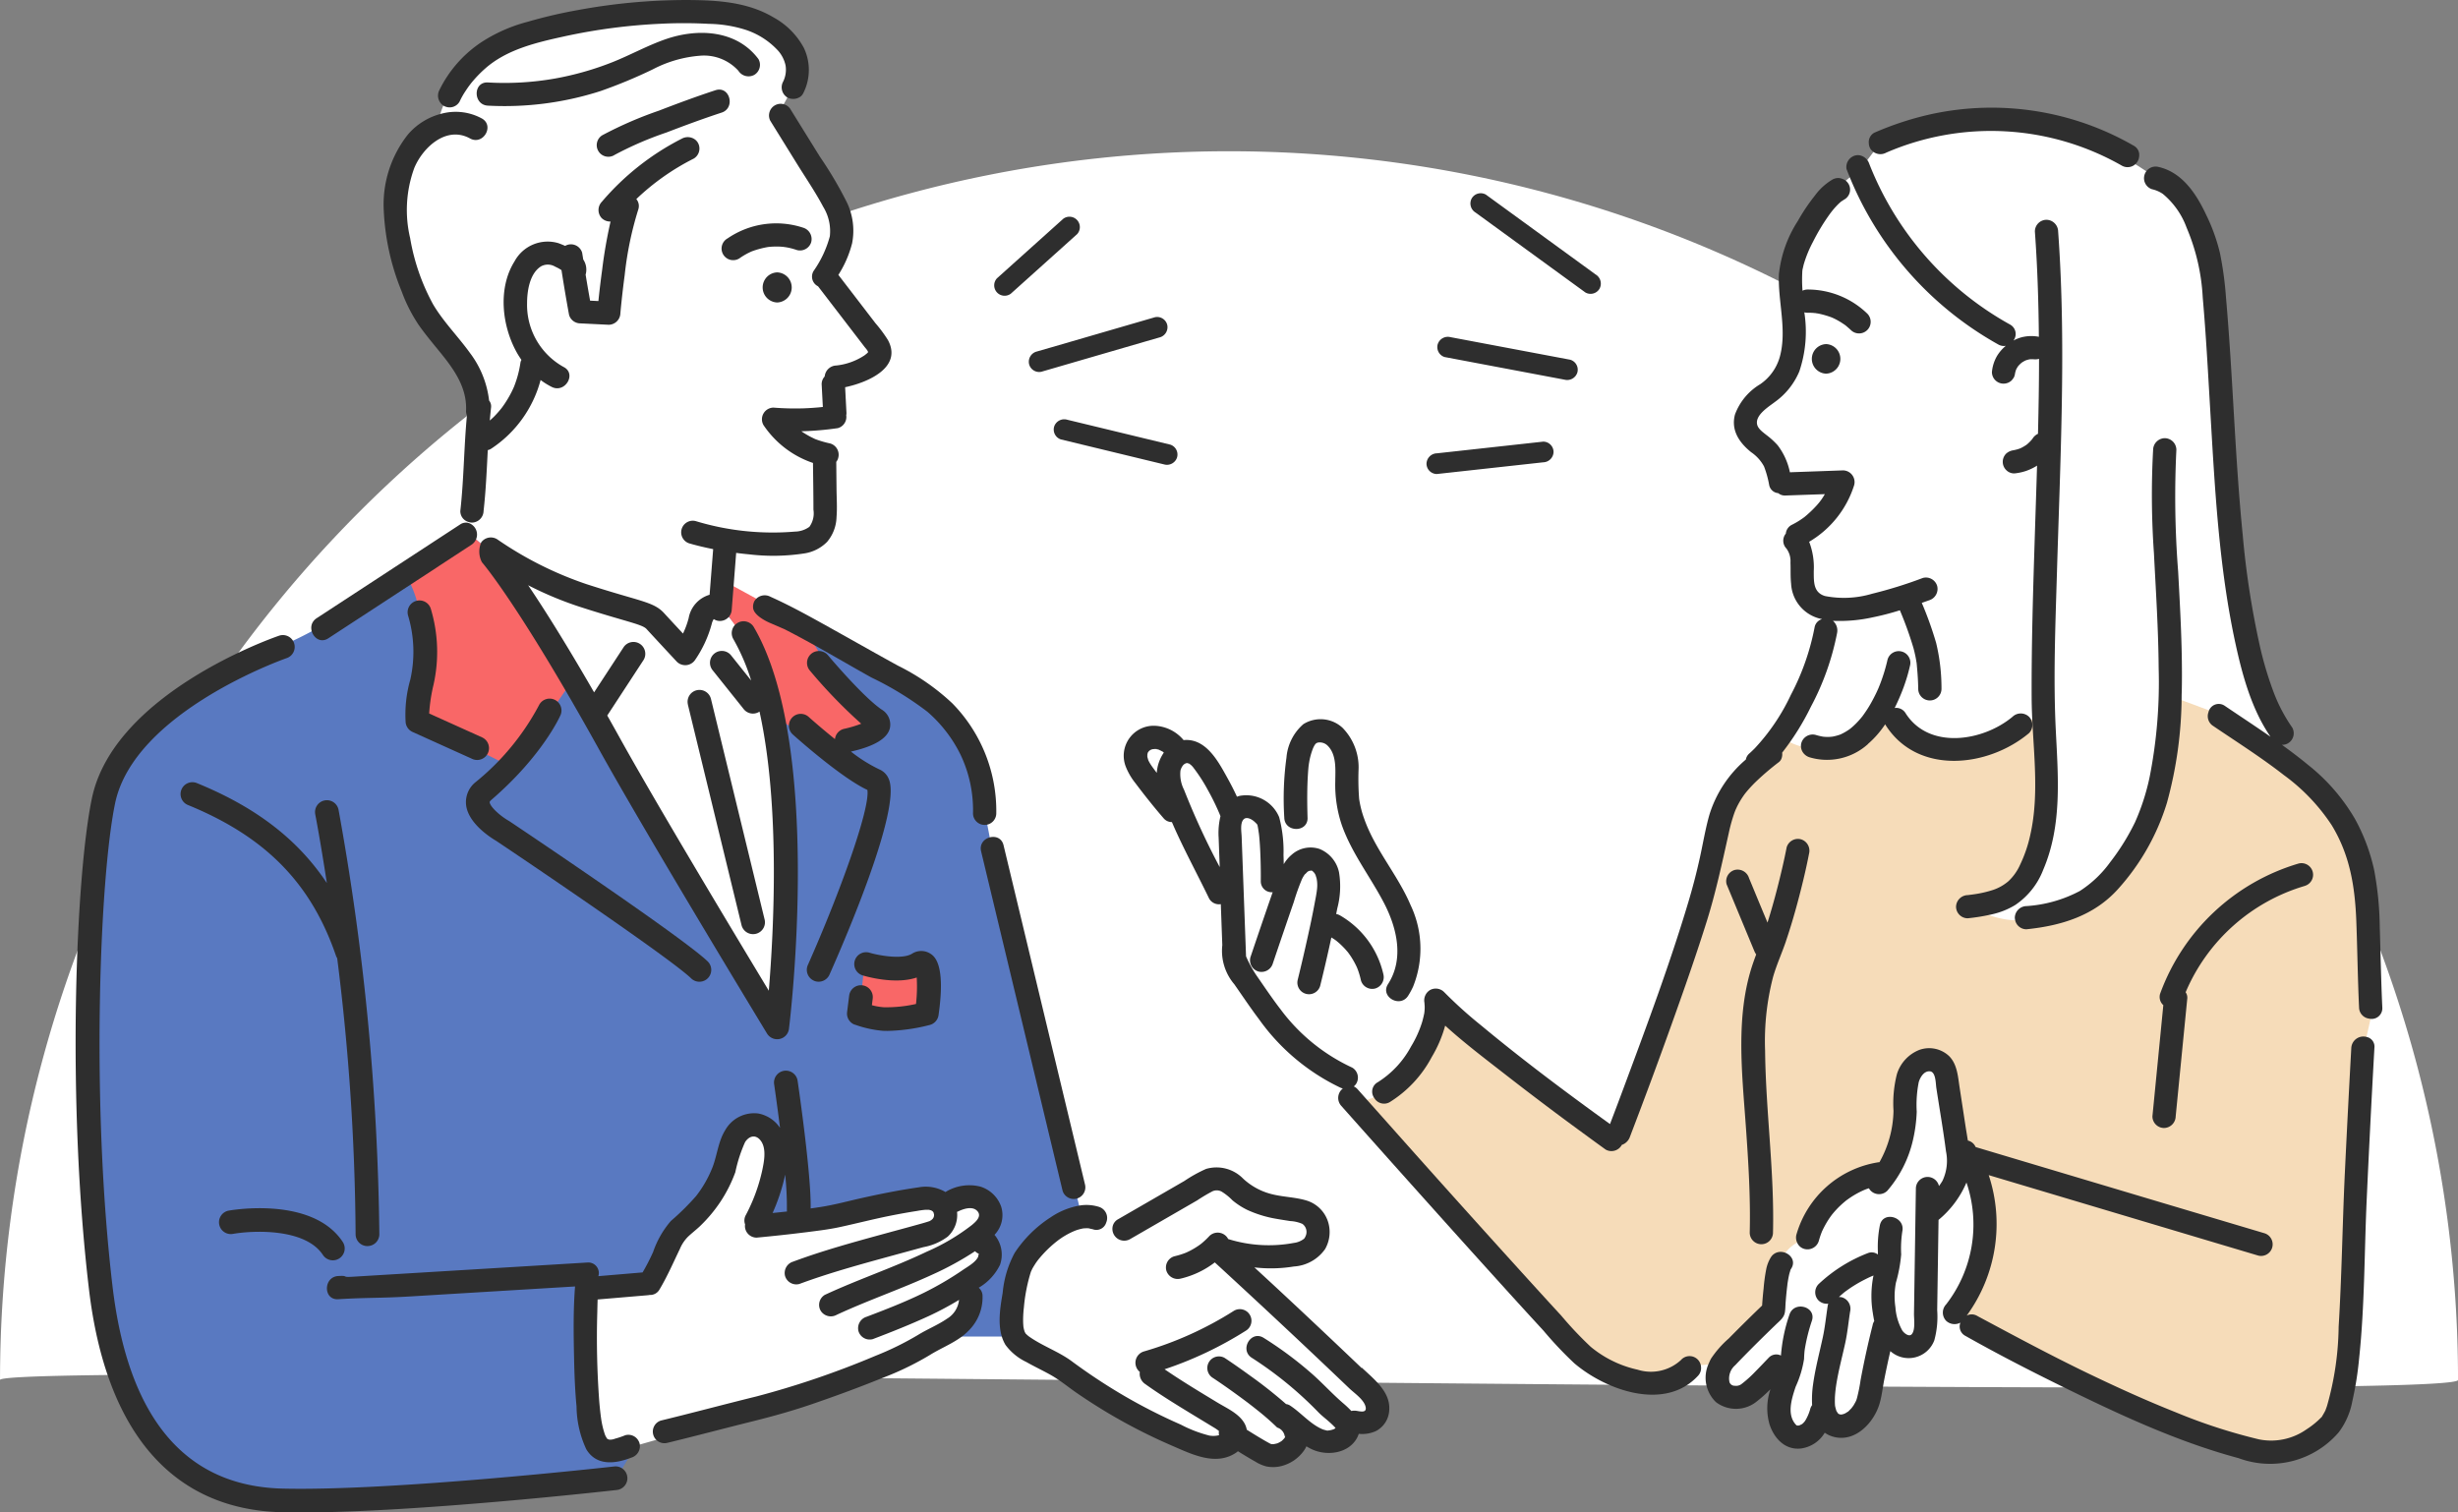
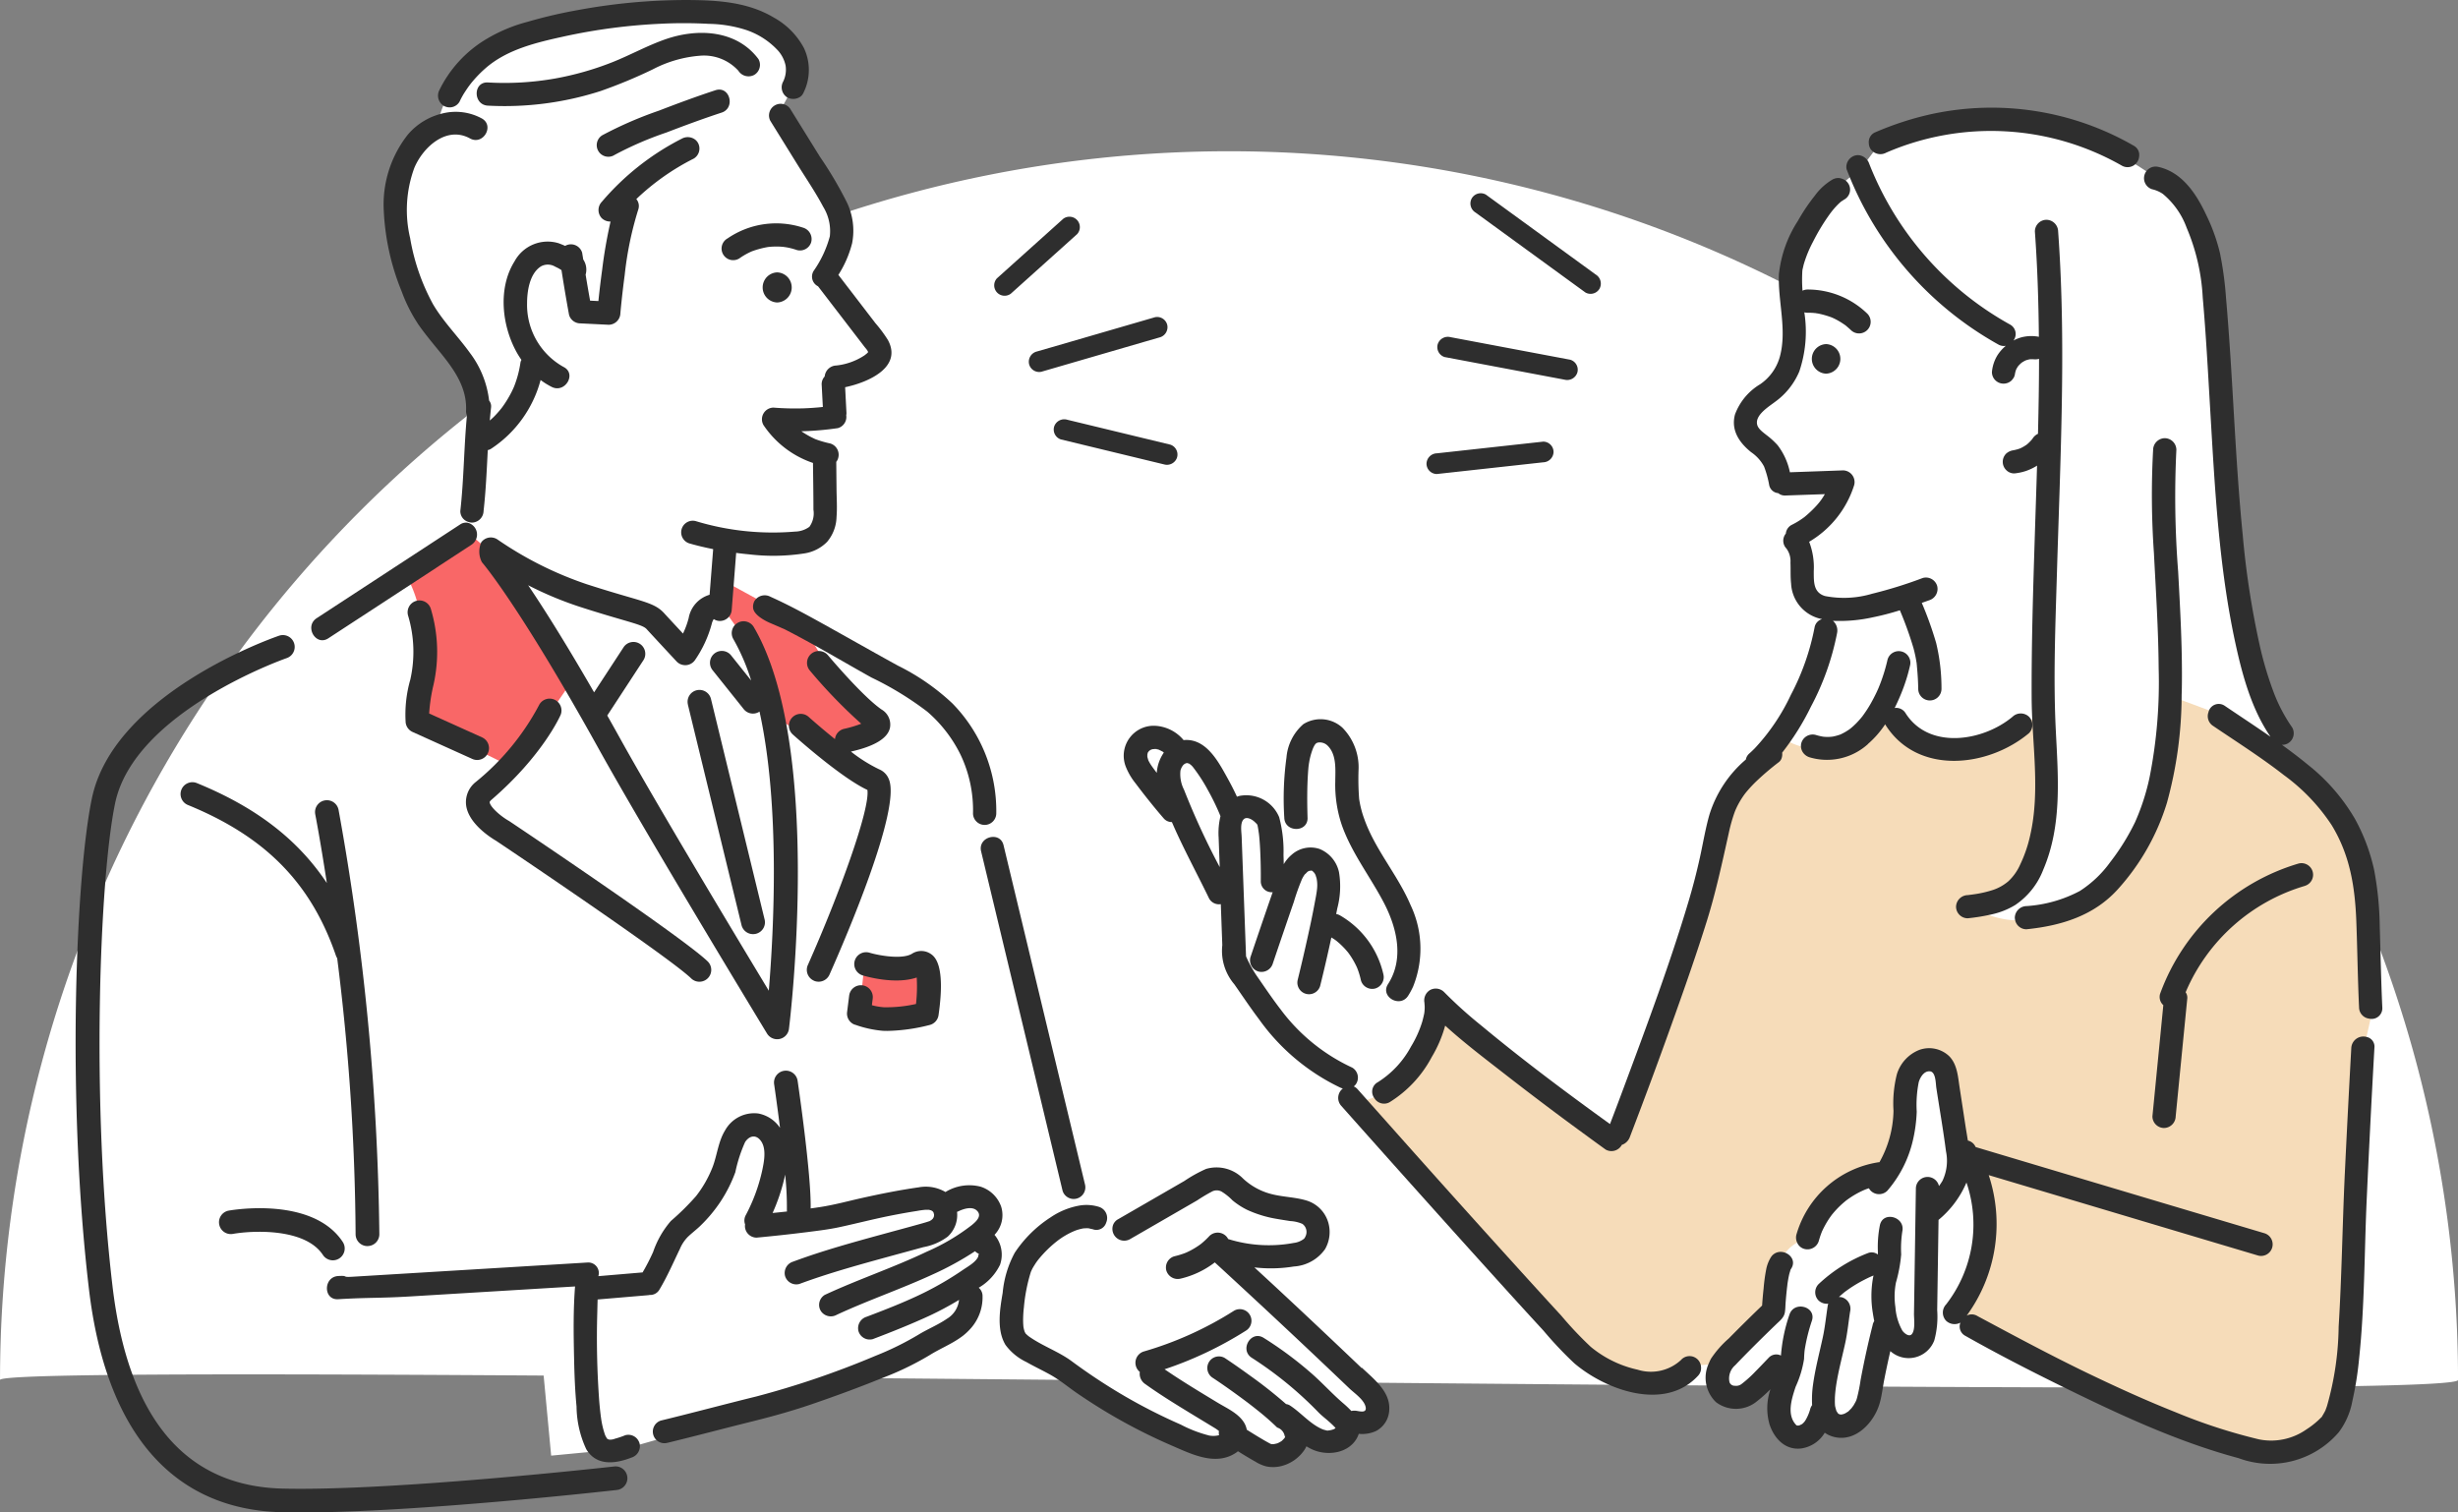
<svg xmlns="http://www.w3.org/2000/svg" width="260" height="159.999" viewBox="0 0 260 159.999">
  <rect x="0" y="0" width="260" height="159.999" fill="#808080" stroke="none" />
  <g id="グループ_666" data-name="グループ 666" transform="translate(8 -17.198)">
    <path id="パス_4030" data-name="パス 4030" d="M130,0A130,130,0,0,1,260,130c-1.231,2.563-261.11-2.22-260,0A130,130,0,0,1,130,0Z" transform="translate(-7.997 33.198)" fill="#fff" />
    <g id="グループ_668" data-name="グループ 668" transform="matrix(0.927, -0.375, 0.375, 0.927, 133.3, 43.62)">
      <path id="パス_3985" data-name="パス 3985" d="M8.216,11.653l1.127,1.395a1.1,1.1,0,0,0,1.548,0,1.121,1.121,0,0,0,0-1.548L2.986,1.713,1.859.318a1.1,1.1,0,0,0-1.548,0,1.12,1.12,0,0,0,0,1.548l7.905,9.787" transform="translate(15.095 0) rotate(7)" fill="#2e2e2e" />
      <path id="パス_3986" data-name="パス 3986" d="M.535,2.022,10.7,6.918l1.443.695a1.125,1.125,0,0,0,1.5-.393,1.1,1.1,0,0,0-.393-1.5L3.082.826,1.639.132a1.124,1.124,0,0,0-1.5.393,1.1,1.1,0,0,0,.393,1.5" transform="translate(6.158 12.783) rotate(7)" fill="#2e2e2e" />
      <path id="パス_3987" data-name="パス 3987" d="M.8,2.13l9.783,1.505,1.4.215a1.13,1.13,0,0,0,1.347-.764,1.1,1.1,0,0,0-.764-1.346L2.779.234,1.38.018A1.129,1.129,0,0,0,.034.783,1.1,1.1,0,0,0,.8,2.13" transform="translate(0.471 23.787) rotate(7)" fill="#2e2e2e" />
    </g>
    <g id="グループ_667" data-name="グループ 667" transform="translate(99.996 38.317) rotate(18)">
      <path id="パス_3988" data-name="パス 3988" d="M2.046,9.807,6.184,2.659l.592-1.023A1.1,1.1,0,0,0,4.887.531L.748,7.679.156,8.7a1.1,1.1,0,0,0,1.89,1.105" transform="translate(0 0)" fill="#2e2e2e" />
      <path id="パス_3989" data-name="パス 3989" d="M.146,8.963a1.1,1.1,0,0,0,1.5.393l9.422-6.407,1.33-.9a1.122,1.122,0,0,0,.393-1.5,1.1,1.1,0,0,0-1.5-.393L1.868,6.562l-1.33.9a1.121,1.121,0,0,0-.393,1.5" transform="translate(6.031 7.295)" fill="#2e2e2e" />
      <path id="パス_3990" data-name="パス 3990" d="M12.276,0,2.489.755,1.095.863A1.122,1.122,0,0,0,0,1.957,1.1,1.1,0,0,0,1.095,3.052L10.882,2.3l1.395-.107A1.122,1.122,0,0,0,13.371,1.1,1.1,1.1,0,0,0,12.276,0" transform="translate(10.758 19.769)" fill="#2e2e2e" />
    </g>
    <g id="グループ_669" data-name="グループ 669">
      <path id="パス_4029" data-name="パス 4029" d="M134.233,131.285a18.192,18.192,0,0,1-8.57-7.007c-3.764-5.5-3.416-4.863-3.359-6.832s-.29-5.849-.29-5.849l-1.911-1.68-3.822-7.527-2.548-1.911S111.65,98.163,112,97.121s1.332-2.779,2.953-1.737a10.782,10.782,0,0,1,1.969,1.447s1.274-1.273,2.722,1.506,2.664,5.1,2.664,5.1,2.027-1.795,3.359-.289.753,6.774.753,6.774l1.8.637,1.216-2.084s-.521-8.4-.348-10.134.695-4.459,2.78-3.88,2.316,1.447,2.374,3.88,0,5.211.926,6.717,4.169,6.485,4.748,7.991a13.449,13.449,0,0,1,1.1,5.27,5.761,5.761,0,0,1-.695,2.259l3.532,3.011,20.137,15.348,15.012-42.1a24.563,24.563,0,0,0,4.071-6.242,87.494,87.494,0,0,0,2.672-8.906s-2.748-.366-2.979-1.988S182,73.673,182,73.673s2.49-1.042,3.243-2.084a22.263,22.263,0,0,0,1.737-3.648l-6.891.347-.811-2.779s-2.953-2.432-2.779-4.053,3.648-2.78,4.69-4.922-.463-7.585,0-9.786.348-4.228,3.127-7.412a24.293,24.293,0,0,1,4.517-4.285l2.085-2.779A27.566,27.566,0,0,1,213.1,31.75c6.6,3.764,6.775,4.227,6.775,4.227s3.474.116,5.038,6.08,2.143,16.677,2.49,22.873.579,11.523,1.563,16.156,4.285,13.724,4.285,13.724l-.521,1.679-32.274,61.479-2.081-2.059-2.861-1.43s1.129,4.968-.979,4.893a5.275,5.275,0,0,1-3.388-1.4l-1.505,7.126s-1.054,3.086-2.635,3.011a3.405,3.405,0,0,1-2.409-1.129s-1.28,3.011-2.785,2.333-1.807-1.279-1.581-3.011.376-4.667.376-4.667l-3.086,2.635s-2.484,1.731-3.613,0,2.409-5.27,2.409-5.27l3.613-3.84.3-4.29-42.983-14.6Z" fill="#fff" />
      <path id="パス_3983" data-name="パス 3983" d="M274.374,231.592s2.063.163,5.242-2.326,3.791-8.387,3.791-8.387l18.519,14.2s7.145-18.027,8.312-21.3,2.092-11.117,3.671-13.734a61.579,61.579,0,0,1,5.807-7.122,6.921,6.921,0,0,0,4.083,1.251c2.333-.088,3.9-.369,5.816-3.136s3.079.694,3.079.694a5.207,5.207,0,0,0,5.372,2.553c3.669-.636,9.089-3.689,9.089-3.689s2,12.421-.834,15.659a19.041,19.041,0,0,1-6.481,4.691s3.485,2.031,6.481,1.161,6.934-.8,9.85-5.852a33.38,33.38,0,0,0,4.666-15.217c.291-5.238,0-2.476,0-2.476l6.668,2.476s9.518,5.781,11.851,11.173,3.161,18.662,3.161,18.662l-1.266,5.626-1.458,30.767s.583,6.443-2.625,8.768-4.52,3.924-9.041,2.181-17.061-6.832-17.061-6.832l-13-7.849s3.669-4.8,3.669-7.558a35.123,35.123,0,0,0-1.458-7.55l-2.211-1.682-.377-6.429s-.4-3.815-2.37-3.343-2.26,1.817-2.37,3.67-1.677,7.667-2.187,8.1-3.609-.128-5.742,3.143-2.289,4.088-2.289,4.088a3.976,3.976,0,0,0-3.124,2.617,24.588,24.588,0,0,0-.6,5.287l-5.413,5.342-3.336.218s-6.015,4.033-10.936-.218-24.946-27.635-24.946-27.635" transform="translate(-139.345 -97.766)" fill="#f6dcb9" />
      <path id="パス_4004" data-name="パス 4004" d="M380.635,74.284a35.867,35.867,0,0,0,16.017,18.477,1.181,1.181,0,0,0,.8.144,4.29,4.29,0,0,0-.923,1.061,4.13,4.13,0,0,0-.546,1.714,1.223,1.223,0,0,0,.361.867,1.233,1.233,0,0,0,1.74,0l.192-.249a1.2,1.2,0,0,0,.133-.359,2.777,2.777,0,0,1,.133-.521,3.1,3.1,0,0,1,.214-.362,3.357,3.357,0,0,1,.361-.358,3.31,3.31,0,0,1,.422-.246,3.127,3.127,0,0,1,.437-.122,2.788,2.788,0,0,1,.554.011l-.244-.032a1.519,1.519,0,0,0,.68-.026c0,2.642-.046,5.285-.111,7.927a1.344,1.344,0,0,0-.555.483c-.022.034-.047.066-.071.1a4.338,4.338,0,0,1-.556.556,4.467,4.467,0,0,1-.684.4,4.278,4.278,0,0,1-.8.216,1.419,1.419,0,0,0-.7.344,1.224,1.224,0,0,0,0,1.735,1.18,1.18,0,0,0,.87.359,5.662,5.662,0,0,0,1.222-.259,5.867,5.867,0,0,0,1.1-.516c.027-.017.05-.036.076-.053-.081,2.726-.176,5.452-.261,8.176-.172,5.458-.336,10.918-.311,16.38.022,4.813.937,9.83-.159,14.58a14.11,14.11,0,0,1-1.051,3.064,5.38,5.38,0,0,1-1.241,1.762,4.885,4.885,0,0,1-1.619.924,11.7,11.7,0,0,1-2.019.464c-.226.033-.452.062-.678.088a1.266,1.266,0,0,0-1.23,1.226,1.236,1.236,0,0,0,1.23,1.226,20.46,20.46,0,0,0,2.682-.446,8.067,8.067,0,0,0,2.344-.957,7.912,7.912,0,0,0,2.966-3.731c2.006-4.687,1.578-9.761,1.331-14.722-.275-5.515-.047-11.068.116-16.583.167-5.672.393-11.343.5-17.017.126-6.405.094-12.818-.37-19.211a1.259,1.259,0,0,0-1.23-1.226,1.238,1.238,0,0,0-1.23,1.226c.269,3.717.39,7.437.421,11.159a.556.556,0,0,0-.055-.018,4.2,4.2,0,0,0-1.791.068,4.111,4.111,0,0,0-.844.34,1.137,1.137,0,0,0-.37-1.7,33.382,33.382,0,0,1-14.886-17.011,1.349,1.349,0,0,0-1.021-.889,1.184,1.184,0,0,0-.493.032,1.271,1.271,0,0,0-.9,1.325.9.9,0,0,0,.043.183" transform="translate(-193.283 -39.123)" fill="#2e2e2e" />
      <path id="パス_4005" data-name="パス 4005" d="M374.671,116.614a1.564,1.564,0,0,0,0-3.126,1.564,1.564,0,0,0,0,3.126" transform="translate(-189.512 -59.888)" fill="#2e2e2e" />
      <path id="パス_4006" data-name="パス 4006" d="M387.252,67.263a27.922,27.922,0,0,1,24.936,1.377,1.224,1.224,0,0,0,1.82-.954,1.106,1.106,0,0,0-.578-1.164,30.109,30.109,0,0,0-21.506-3.313,32.844,32.844,0,0,0-5.914,1.937,1.123,1.123,0,0,0-.592,1.114,1.226,1.226,0,0,0,.151.564,1.265,1.265,0,0,0,1.684.44" transform="translate(-195.739 -33.915)" fill="#2e2e2e" />
      <path id="パス_4008" data-name="パス 4008" d="M279.288,173.32a1.129,1.129,0,0,0-.377,1.693,1.191,1.191,0,0,0,1.619.425,12.493,12.493,0,0,0,4.453-4.781,13.29,13.29,0,0,0,1.416-3.315c1.986,1.806,4.15,3.446,6.252,5.084q4.384,3.415,8.878,6.687.918.673,1.841,1.338a1.243,1.243,0,0,0,1.684-.44c.009-.017.014-.033.023-.05a1.374,1.374,0,0,0,.863-.851q2.494-6.506,4.827-13.07c1.152-3.232,2.281-6.474,3.306-9.748.959-3.064,1.621-6.168,2.32-9.3a17.677,17.677,0,0,1,.579-2.1c.048-.135.1-.268.154-.4.017-.032.128-.279.156-.334a8.714,8.714,0,0,1,.516-.9c.1-.153.2-.3.313-.448l.04-.052c.065-.082.132-.163.2-.243.277-.327.572-.639.877-.939a28.016,28.016,0,0,1,2.473-2.114.872.872,0,0,0,.283-.405,1.254,1.254,0,0,0,.059-.59,27.08,27.08,0,0,0,3.04-4.859,27.8,27.8,0,0,0,2.77-7.79,1.34,1.34,0,0,0-.442-1.3,16.159,16.159,0,0,0,4.25-.377,27.383,27.383,0,0,0,2.835-.737,37.764,37.764,0,0,1,1.439,4q.123.454.216.916c.034.168.063.337.091.506.013.077.024.155.036.232l0,.031c0,.015,0,.035.007.062.011.1.015.2.025.3q.108,1.129.127,2.262a1.23,1.23,0,0,0,2.461,0,20.516,20.516,0,0,0-.565-4.854,37.866,37.866,0,0,0-1.518-4.239l.769-.272a1.258,1.258,0,0,0,.86-1.508,1.242,1.242,0,0,0-1.514-.857,46.083,46.083,0,0,1-5.368,1.67,10.42,10.42,0,0,1-4.986.243c-1.243-.373-1.183-1.515-1.188-2.626a7.5,7.5,0,0,0-.488-3.113,10.66,10.66,0,0,0,4.763-6,1.238,1.238,0,0,0-1.186-1.553l-5.613.2a7.016,7.016,0,0,0-1.291-2.852,8.129,8.129,0,0,0-1.206-1.1c-.343-.278-.852-.627-.965-1.081-.252-1.012,1.22-1.9,1.869-2.4a7.571,7.571,0,0,0,2.591-3.243,13.147,13.147,0,0,0,.527-6.245,1.167,1.167,0,0,0,.315.045c.238,0,.476,0,.714.025l.145.014-.028-.008a.455.455,0,0,0,.046.009h-.018c.018,0,.036.006.054.009l-.035-.007h.014c.111.01.076.012.021.006.09.018.185.026.271.042a9.542,9.542,0,0,1,1.412.411l.119.053c.108.051.215.1.32.158q.317.165.618.359.15.1.3.2l.108.078c.191.166.383.327.565.5a1.229,1.229,0,0,0,1.74-1.735,9.055,9.055,0,0,0-6.36-2.571,1.22,1.22,0,0,0-.513.125,15.451,15.451,0,0,1-.024-1.969c0-.084.012-.169.019-.253v-.005c.058-.2.092-.414.152-.617a12.671,12.671,0,0,1,.963-2.329,21.452,21.452,0,0,1,1.755-2.907,8.731,8.731,0,0,1,.829-.988q.19-.195.4-.371c.015,0,.274-.181.341-.216a1.2,1.2,0,0,0-.219-2.175,1.154,1.154,0,0,0-.478-.09,1.267,1.267,0,0,0-.545.147,6.206,6.206,0,0,0-1.875,1.7,20.334,20.334,0,0,0-1.815,2.7,12.864,12.864,0,0,0-2,5.638c-.113,2.891.874,5.866.1,8.719a5.213,5.213,0,0,1-2.086,2.913,6.251,6.251,0,0,0-2.66,3.2c-.446,1.673.467,2.99,1.717,3.993a4.25,4.25,0,0,1,1.358,1.506,10.7,10.7,0,0,1,.541,1.953,1.064,1.064,0,0,0,.958.867,1.1,1.1,0,0,0,.735.251l4.2-.146c-.12.2-.239.395-.373.583-.048.067-.1.133-.147.2-.1.126-.207.254-.315.377a12.179,12.179,0,0,1-1.333,1.269c-.063.046-.125.092-.189.137q-.178.125-.361.242a8.621,8.621,0,0,1-.822.46,1.16,1.16,0,0,0-.591.907,1.19,1.19,0,0,0,.067,1.584,2.238,2.238,0,0,1,.424,1.483c.031.738-.014,1.477.066,2.212a4.02,4.02,0,0,0,2.94,3.687c.113.032.229.052.343.078a1.106,1.106,0,0,0-.787.822,25.6,25.6,0,0,1-2.522,7.2,21.762,21.762,0,0,1-3.813,5.646c-.184.184-.369.366-.564.538a1.107,1.107,0,0,0-.382.65,12.528,12.528,0,0,0-3.853,5.834c-.418,1.465-.666,2.977-.992,4.464q-.528,2.411-1.235,4.774c-1.937,6.48-4.307,12.84-6.665,19.177q-.8,2.16-1.625,4.314c-4.653-3.357-9.2-6.754-13.6-10.409a46.348,46.348,0,0,1-3.959-3.567,1.253,1.253,0,0,0-1.491-.192,1.281,1.281,0,0,0-.565,1.385c-.029-.181.014.268.014.365a4.724,4.724,0,0,1-.034.607c0,.006,0,.015,0,.022-.028.185-.154.722-.245,1.024a11.6,11.6,0,0,1-1.169,2.567,10.077,10.077,0,0,1-3.484,3.753m44.9-85.933c-.018.182-.014.066,0,0m.212,26.159h0c.069-.056.1-.075,0,0" transform="translate(-141.533 -41.645)" fill="#2e2e2e" />
      <path id="パス_4009" data-name="パス 4009" d="M262.192,204.809c-.048-1.592-.057-3.2.051-4.785.015-.225.033-.449.057-.673,0-.016.032-.224.032-.241.006-.039.012-.078.02-.117a7.344,7.344,0,0,1,.429-1.567c.189-.4.284-.536.549-.586a1.18,1.18,0,0,1,1,.349c.957.962.8,2.541.794,3.776a13.31,13.31,0,0,0,.7,4.635c1.049,2.952,2.988,5.418,4.429,8.17,1.387,2.649,2.184,5.943.45,8.63-.859,1.332,1.27,2.563,2.125,1.238a7.916,7.916,0,0,0,.52-.953,10.742,10.742,0,0,0-.256-8.641c-1.348-3.176-3.737-5.838-4.895-9.1a10.732,10.732,0,0,1-.548-2.137,27.641,27.641,0,0,1-.064-3.029,5.971,5.971,0,0,0-1.7-4.5,3.424,3.424,0,0,0-4.138-.378,5.245,5.245,0,0,0-1.785,3.537,32.065,32.065,0,0,0-.23,6.365c.048,1.575,2.509,1.581,2.461,0" transform="translate(-131.883 -101.094)" fill="#2e2e2e" />
      <path id="パス_4011" data-name="パス 4011" d="M284.3,262.83a4.693,4.693,0,0,1-4.648,1.077,11.72,11.72,0,0,1-4.959-2.422,38.392,38.392,0,0,1-3.113-3.292q-1.754-1.907-3.494-3.825-7.361-8.105-14.633-16.291-1.19-1.335-2.378-2.671-.513-.576-1.026-1.152a1.211,1.211,0,0,0-.416-.312,1.165,1.165,0,0,0,.272-.314,1.234,1.234,0,0,0-.441-1.678,19.78,19.78,0,0,1-7.555-6.133c-.91-1.18-1.738-2.42-2.587-3.643a12.518,12.518,0,0,1-1.086-1.991q-.232-6.32-.464-12.639c-.018-.5-.185-1.439.2-1.848.324-.343.906,0,1.186.27a3.513,3.513,0,0,1,.254.256c-.061-.033-.008,0,.023.041.07.286.107.581.151.872l.006.039c.01.079.019.159.028.238.016.149.029.3.041.446.031.37.053.742.071,1.113q.078,1.62.063,3.243a1.154,1.154,0,0,0,1.257,1.182c-.223.643-.448,1.285-.668,1.928q-.85,2.477-1.687,4.957a1.239,1.239,0,0,0,.859,1.508,1.253,1.253,0,0,0,1.513-.856q.605-1.793,1.217-3.583.5-1.467,1.007-2.934a23.567,23.567,0,0,1,.865-2.416,3.333,3.333,0,0,1,.3-.5c-.015.038.213-.19.252-.244l.108-.073a.818.818,0,0,1,.163-.063l-.122.032.223-.059h0c-.208.06,0,.045.04.008h0a.261.261,0,0,1,.069.018l-.029-.016h0a.437.437,0,0,1,.127.072c.038.061.05.064.05.048a1.127,1.127,0,0,0,.111.12c.022.034.045.066.066.1.032.054.059.111.087.168-.008.006.085.278.094.316a3.709,3.709,0,0,1,.041,1.2c-.055.488-.159.975-.248,1.458-.21,1.137-.448,2.268-.7,3.4q-.515,2.347-1.09,4.682a1.231,1.231,0,0,0,2.373.652q.56-2.261,1.058-4.536c.044-.2.086-.4.129-.6.118.075.24.144.354.225.046.033.094.072.143.107-.046-.035-.076-.065.009,0l.009.008c.014.009.028.021.042.029a.339.339,0,0,1-.037-.025c.1.085.206.171.306.259q.312.28.6.589.142.155.276.316l.033.036c.039.045.074.1.108.145a8.461,8.461,0,0,1,.845,1.443l.016.032c.019.046.038.093.055.137.051.13.1.261.141.393a8.317,8.317,0,0,1,.229.848,1.24,1.24,0,0,0,1.514.857,1.254,1.254,0,0,0,.859-1.508,9.651,9.651,0,0,0-4.609-6.237,1.2,1.2,0,0,0-.383-.133c.038-.2.081-.4.118-.6a9.114,9.114,0,0,0,.181-3.823,3.419,3.419,0,0,0-2.06-2.461,3,3,0,0,0-2.939.605,3.842,3.842,0,0,0-.846,1.005c-.007-.323-.014-.647-.026-.97a14.015,14.015,0,0,0-.457-4,3.77,3.77,0,0,0-4.2-2.251c-.093.024-.179.054-.265.084-.293-.635-.61-1.259-.946-1.867-.92-1.659-2.137-4.063-4.308-4.135a2.784,2.784,0,0,0-.391.016,4.2,4.2,0,0,0-3-1.515,3.172,3.172,0,0,0-3.106,4.348,6.809,6.809,0,0,0,1.014,1.726q.675.9,1.382,1.785c.534.667,1.077,1.328,1.639,1.972a1.122,1.122,0,0,0,.833.353c.18.414.361.829.551,1.238,1.072,2.313,2.28,4.562,3.39,6.857a1.194,1.194,0,0,0,1.233.588q.051,1.377.1,2.755.03.792.058,1.584a5.446,5.446,0,0,0,1.274,4.142c.866,1.24,1.706,2.5,2.617,3.706a22.375,22.375,0,0,0,8.6,7.226,1.667,1.667,0,0,0,.26.09,1.253,1.253,0,0,0-.173,1.83q4.865,5.477,9.757,10.929,4.031,4.5,8.085,8.97,1.776,1.957,3.564,3.9a39.951,39.951,0,0,0,3.238,3.428c3.33,2.846,9.576,5.133,13.087,1.344a1.171,1.171,0,0,0,.332-.9,1.216,1.216,0,0,0-2.072-.838M245.172,211.1h0l-.009-.005.013.006m-.049-.015-.017,0h0l.018,0m-5.687-4.843c-.023-.066-.044-.174,0,0m-11.412-7.845c.107-.108.04-.029-.026.024l.026-.024m-.076.055a.212.212,0,0,0,.031-.017.184.184,0,0,1-.031.018h0m0,0h0l-.007,0,.008,0m.83,2.308c-.169-.225-.339-.449-.5-.678a4.384,4.384,0,0,1-.37-.613l-.017-.034c0-.008,0-.012-.006-.025-.032-.113-.066-.224-.095-.339l0-.007c0-.082,0-.164,0-.246.01-.034.036-.119.055-.183-.034.074-.09.156,0-.013l0,.013.011-.025v0l-.005.01a.417.417,0,0,0,.014-.055c.006,0,0,.023-.007.044.02-.035.052-.076.079-.116l.033-.036.03-.027c.043-.027.089-.064.125-.084l.057-.03c.043-.015.086-.03.13-.042l.059-.014c.079,0,.193-.018.216-.017l.085,0c-.016-.006-.025-.007-.045-.015a.413.413,0,0,0,.063.016h-.018c.092.033.136.037.136.027-.041-.007-.079-.017-.118-.027h.029c.061,0,.09.017.089.026a.821.821,0,0,1,.091.018c.053.015.393.114.195.06-.182-.049.092.053.159.092.047.027.122.064.188.1.005.007.022.025.061.062l.03.027a4.251,4.251,0,0,0-.744,2.124m.751-2.133c-.018-.017-.047-.042-.07-.061a.348.348,0,0,1,.07.06h0m5.789,8.918q.058,1.6.117,3.2a79.327,79.327,0,0,1-3.774-8.179,3.633,3.633,0,0,1-.379-2.029,1.5,1.5,0,0,1,.266-.55.688.688,0,0,1,.352-.233.214.214,0,0,0,.072-.026.392.392,0,0,0,.065.015c-.25-.043.2.066.123.032a1.774,1.774,0,0,1,.521.488,17.38,17.38,0,0,1,1.493,2.318q.6,1.068,1.094,2.189c.02.045.128.3.13.3q.047.114.093.229l.025.063a7.517,7.517,0,0,0-.2,2.186" transform="translate(-114.433 -101.813)" fill="#2e2e2e" />
-       <path id="パス_4012" data-name="パス 4012" d="M361.052,231.014c.453-1.329.851-2.676,1.216-4.031.466-1.732.891-3.48,1.233-5.241a1.259,1.259,0,0,0-.859-1.509,1.243,1.243,0,0,0-1.513.858c-.285,1.472-.634,2.934-1.008,4.387q-.462,1.8-1.016,3.568-.8-1.913-1.589-3.827l-.368-.886a1.264,1.264,0,0,0-1.513-.856,1.238,1.238,0,0,0-.859,1.508l2.58,6.217.368.886a1.79,1.79,0,0,0,.183.326c-.112.3-.222.6-.327.907-1.883,5.447-1.175,11.553-.773,17.178.271,3.786.513,7.576.417,11.374a1.231,1.231,0,0,0,2.461,0c.162-6.441-.766-12.828-.834-19.26a27.058,27.058,0,0,1,.845-7.829c.371-1.283.928-2.5,1.359-3.767" transform="translate(-180.143 -114.247)" fill="#2e2e2e" />
      <path id="パス_4016" data-name="パス 4016" d="M468.908,149.753a20.009,20.009,0,0,0-2.072-5.57,20.342,20.342,0,0,0-4.976-5.716c-.887-.733-1.806-1.427-2.739-2.1a1.154,1.154,0,0,0,.645-.158,1.234,1.234,0,0,0,.441-1.678,16.961,16.961,0,0,1-1.912-3.6,37.156,37.156,0,0,1-1.488-4.934,90.777,90.777,0,0,1-1.832-11.849c-.833-8.347-1.031-16.74-1.768-25.093a37.047,37.047,0,0,0-.631-4.675,19.34,19.34,0,0,0-1.45-4.046c-1.03-2.205-2.534-4.545-5.085-5.105a1.228,1.228,0,0,0-.654,2.365,3.329,3.329,0,0,1,1.136.491,8.358,8.358,0,0,1,2.515,3.566,21.706,21.706,0,0,1,1.709,7.4c.344,3.894.551,7.8.781,11.7.493,8.344.913,16.82,2.705,25.009.732,3.344,1.712,6.891,3.682,9.752-1.6-1.112-3.229-2.179-4.838-3.269a1.113,1.113,0,0,0-1.723.672,1.222,1.222,0,0,0,.481,1.447c2.52,1.707,5.106,3.345,7.508,5.218a20.467,20.467,0,0,1,5.042,5.284c1.936,3.168,2.469,6.532,2.607,10.165.116,3.046.148,6.093.292,9.139a1.206,1.206,0,0,0,1.059,1.164,1.128,1.128,0,0,0,1.4-1.164c-.135-2.856-.179-5.714-.272-8.571a34.475,34.475,0,0,0-.566-5.843" transform="translate(-225.748 -40.377)" fill="#2e2e2e" />
      <path id="パス_4018" data-name="パス 4018" d="M377.9,189.531a10.157,10.157,0,0,0,1.827-2.087c.013.025.021.049.036.073,3.387,5.339,10.837,4.494,15.176.867a1.234,1.234,0,0,0,0-1.735,1.261,1.261,0,0,0-1.74,0c-3.131,2.618-8.847,3.513-11.311-.371a1.162,1.162,0,0,0-1.158-.558c.243-.487.465-.982.668-1.476q.151-.367.288-.74a18.385,18.385,0,0,0,.662-2.239,1.23,1.23,0,0,0-2.373-.652,18.46,18.46,0,0,1-.7,2.351c-.078.21-.161.418-.246.626-.014.033-.028.066-.043.1-.051.113-.1.227-.154.34q-.3.634-.644,1.242a12.942,12.942,0,0,1-.756,1.17c-.034.048-.07.094-.1.141-.063.078-.126.156-.191.233q-.218.256-.453.5c-.155.157-.315.308-.482.451l-.166.14-.014.01c-.068.047-.134.1-.2.142a5.832,5.832,0,0,1-.5.3c-.086.046-.172.088-.26.131l-.069.035c-.016,0-.039.011-.083.026a5.572,5.572,0,0,1-.653.182c-.065.013-.187.027-.212.031-.1.008-.2.017-.3.019-.119,0-.239,0-.358-.006-.053,0-.184-.017-.224-.019a6.059,6.059,0,0,1-.795-.189,1.248,1.248,0,0,0-1.513.857,1.217,1.217,0,0,0,.4,1.253,1.291,1.291,0,0,0,.46.256,6.456,6.456,0,0,0,6.192-1.4" transform="translate(-188.318 -93.627)" fill="#2e2e2e" />
      <path id="パス_4019" data-name="パス 4019" d="M462.476,227.812a1.227,1.227,0,0,0-.654-2.365,22.321,22.321,0,0,0-14.646,13.779,1.159,1.159,0,0,0,.341,1.2q-.5,5.107-1,10.214-.077.778-.153,1.557a1.237,1.237,0,0,0,1.23,1.226,1.256,1.256,0,0,0,1.23-1.226q.537-5.466,1.075-10.933.077-.778.153-1.558a.975.975,0,0,0-.176-.641,19.782,19.782,0,0,1,12.605-11.251" transform="translate(-226.687 -116.896)" fill="#2e2e2e" />
      <path id="パス_4007" data-name="パス 4007" d="M429.486,174.455a23.933,23.933,0,0,1-2.6,4.173,11.912,11.912,0,0,1-3.209,3.047,13.957,13.957,0,0,1-5.652,1.6,1.263,1.263,0,0,0-1.23,1.226,1.064,1.064,0,0,0,.015.136,1.221,1.221,0,0,0,1.215,1.091c3.708-.38,7.176-1.441,9.719-4.289a24.154,24.154,0,0,0,5.145-9.095,43.1,43.1,0,0,0,1.554-11.306c0-.173.011-.347.015-.52.084-4.208-.157-8.416-.383-12.616a101.455,101.455,0,0,1-.189-12.9,1.239,1.239,0,0,0-1.23-1.226,1.253,1.253,0,0,0-1.23,1.226,87.992,87.992,0,0,0,.086,10.946c.206,4.044.471,8.087.5,12.138a51.655,51.655,0,0,1-.949,11.506,23.659,23.659,0,0,1-1.574,4.863" transform="translate(-211.675 -70.223)" fill="#2e2e2e" />
      <path id="パス_4013" data-name="パス 4013" d="M420.4,262.9a1.282,1.282,0,0,0-1.727,1.112q-.362,6.548-.676,13.1c-.262,5.47-.327,10.956-.663,16.42a31.716,31.716,0,0,1-1.235,8.385c-.044.13-.093.259-.141.389a.381.381,0,0,0-.018.057l-.046.089c-.1.2-.22.389-.331.585l0,.01-.029.026c-.131.124-.257.255-.391.377a8.832,8.832,0,0,1-1.215.932,6.5,6.5,0,0,1-5.025,1.053,58.477,58.477,0,0,1-8.787-2.858c-3.115-1.237-6.169-2.624-9.189-4.076-3.939-1.894-7.779-3.956-11.629-6.019-.062-.033-.123-.069-.184-.1a1.136,1.136,0,0,0-1.123-.037,16.443,16.443,0,0,0,2.328-14.863l7.949,2.374,16.761,5.006L408.849,286a1.228,1.228,0,0,0,.654-2.365L398.977,280.5l-16.761-5.007-3.273-.978c-.027-.045-.049-.092-.077-.137a1.155,1.155,0,0,0-.752-.551c-.086-.542-.18-1.081-.262-1.616q-.306-2.01-.614-4.02c-.173-1.134-.244-2.424-1.1-3.292a3.071,3.071,0,0,0-3.165-.661,4.03,4.03,0,0,0-2.368,2.572,12.58,12.58,0,0,0-.357,3.865,11.487,11.487,0,0,1-1.486,5.441c-.039,0-.077,0-.117.008a10.746,10.746,0,0,0-8.669,7.661,1.237,1.237,0,0,0,.07.811,1.159,1.159,0,0,0,.789.7,1.254,1.254,0,0,0,1.513-.857c.06-.215.125-.429.2-.64.037-.105.077-.209.118-.313l.019-.051.033-.066a10.163,10.163,0,0,1,.616-1.124c.121-.188.249-.37.382-.55l.018-.026.03-.035c.072-.086.143-.173.216-.257a9.842,9.842,0,0,1,.949-.949c.085-.074.172-.144.257-.216l.051-.045.054-.038c.166-.12.334-.238.506-.35a9.54,9.54,0,0,1,1.124-.624l.182-.083c.081-.033.163-.066.245-.1.1-.036.2-.065.3-.1a1.186,1.186,0,0,0,.2.27,1.244,1.244,0,0,0,1.74,0A12.437,12.437,0,0,0,372.3,273.8a15.981,15.981,0,0,0,.405-3.028,12.314,12.314,0,0,1,.214-3.134c.158-.522.568-1.2,1.189-1.136s.6,1.278.669,1.745c.342,2.236.734,4.47,1.022,6.713a4.92,4.92,0,0,1-.371,3.123,5.553,5.553,0,0,1-.371.555,1.237,1.237,0,0,0-2.442.221l-.2,13.275c-.008.539.166,1.7-.23,2.17-.283.333-.8-.09-.994-.362a5.826,5.826,0,0,1-.739-2.478,7.682,7.682,0,0,1,.056-2.62,15.455,15.455,0,0,0,.553-2.971,11.944,11.944,0,0,1,.12-2.441c.33-1.539-2.041-2.2-2.373-.652a11.858,11.858,0,0,0-.211,2.812c0,.1,0,.195-.007.291a1.043,1.043,0,0,0-1-.17,15.94,15.94,0,0,0-5.266,3.3,1.235,1.235,0,0,0,0,1.734,1.284,1.284,0,0,0,1.028.336.878.878,0,0,0-.059.194c-.171,1.111-.283,2.249-.519,3.348-.358,1.669-.8,3.3-1.034,5a11.1,11.1,0,0,0-.1,2.187,1.256,1.256,0,0,0-.194.391,4.772,4.772,0,0,1-.488,1.174,1.278,1.278,0,0,1-.2.271c-.054.057-.111.111-.17.163l-.008.005c-.041.027-.234.112-.239.123l-.144.039h-.136l-.029-.008a.729.729,0,0,0-.065-.04c-1.038-1.066-.512-2.736-.067-4.069a11.051,11.051,0,0,0,.887-2.934c.006-.18.012-.359.027-.538a5.527,5.527,0,0,1,.08-.662,18.936,18.936,0,0,1,.722-2.839c.495-1.5-1.881-2.148-2.373-.652a17.176,17.176,0,0,0-.9,4.333,1.1,1.1,0,0,0-1.318.255c-.465.482-.921.971-1.395,1.445a12.4,12.4,0,0,1-1.474,1.326.927.927,0,0,1-.679.169.568.568,0,0,1-.579-.387,1.838,1.838,0,0,1,.6-1.779c1.408-1.476,2.863-2.91,4.33-4.328.393-.38.834-.7.93-1.273.056-.33.052-.674.077-1.007q.04-.525.092-1.05.029-.294.064-.589.016-.132.032-.265c0-.02,0-.028,0-.038s.008-.052.015-.1c.053-.34.109-.68.19-1.015.034-.14.09-.28.119-.421.021-.039.041-.078.066-.116.669-1.006-.41-1.956-1.347-1.771a1.2,1.2,0,0,0-.778.533,3.791,3.791,0,0,0-.5,1.262,4.47,4.47,0,0,1,.785-1.3,4.476,4.476,0,0,0-.785,1.3,18.583,18.583,0,0,0-.28,2.059c-.068.6-.119,1.2-.159,1.8q-.8.765-1.585,1.541-.979.965-1.943,1.944a10.711,10.711,0,0,0-1.871,2.126,4.426,4.426,0,0,0-.228.484,3.581,3.581,0,0,0,.75,4.126,3.5,3.5,0,0,0,4.361-.114,15.411,15.411,0,0,0,1.4-1.254,6.194,6.194,0,0,0-.1,3.714c.49,1.5,1.674,2.768,3.366,2.55a3.462,3.462,0,0,0,2.477-1.664,2.89,2.89,0,0,0,.906.427c2.325.641,4.312-1.5,4.9-3.531.233-.8.32-1.659.481-2.48q.254-1.294.543-2.58c.035-.157.072-.312.107-.469a2.9,2.9,0,0,0,4.651-1.136,9.535,9.535,0,0,0,.306-3.2l.06-4.019q.041-2.762.082-5.524a10.466,10.466,0,0,0,2.953-3.954,13.783,13.783,0,0,1-2.151,12.893,1.26,1.26,0,0,0,0,1.734,1.305,1.305,0,0,0,1.513.193,1.111,1.111,0,0,0,.523,1.4c3.307,1.869,6.693,3.612,10.1,5.289,6.037,2.97,12.277,5.9,18.8,7.649a9.563,9.563,0,0,0,10.592-2.735,7.759,7.759,0,0,0,1.439-3.29,35.189,35.189,0,0,0,.721-4.546c.592-5.562.544-11.2.8-16.784q.358-7.886.8-15.768l.017-.3a1.042,1.042,0,0,0-.733-1.112m-52.331,30.408c-.492,1.932-.918,3.884-1.285,5.844a17.425,17.425,0,0,1-.375,1.889,1.877,1.877,0,0,1-.207.52c-.055.1-.113.207-.176.307-.02.031-.166.222-.186.255-.1.114-.214.221-.322.332-.018.019-.027.029-.037.041l-.03.016c-.082.049-.165.1-.245.154-.028.018-.113.055-.153.073s-.093.029-.138.046a.47.47,0,0,1-.083.019c-.041,0-.079,0-.122,0a.238.238,0,0,0-.1,0h.006a.536.536,0,0,1,.092-.006c.013,0,.029.006.033.011s0,0,0,0c.013.015-.012.031-.074.009l-.051-.014a.324.324,0,0,0-.038,0,.206.206,0,0,1,.033,0l-.065-.019c.1.03.025.021-.046-.013l-.061-.018.06.016a.265.265,0,0,1-.053-.032l-.006-.006-.006,0a.392.392,0,0,1-.077-.078c-.036-.06-.07-.123-.111-.178a.4.4,0,0,0-.027-.034c0-.015-.005-.027-.012-.051-.042-.149-.086-.293-.118-.444-.005-.028-.009-.043-.013-.062a.273.273,0,0,0,0-.033c-.006-.073-.01-.145-.013-.218-.008-.2,0-.394,0-.591.01-.222.029-.443.051-.664.012-.117.026-.235.04-.352,0-.027.006-.043.008-.061.011-.074.021-.147.032-.22.229-1.507.627-2.967.954-4.452.243-1.1.351-2.25.524-3.366a1.265,1.265,0,0,0-.859-1.508,1.127,1.127,0,0,0-.328-.032c.2-.173.389-.351.594-.514l-.035.025c.017-.01.032-.024.048-.036l-.013.011c.024-.017.048-.036.062-.048l-.049.037.01-.008c.061-.048.061-.046.039-.028l.031-.023c.1-.072.195-.142.293-.211q.28-.2.568-.379.56-.354,1.152-.655.3-.155.616-.3l.147-.065h0l.2-.081c-.029.13-.055.26-.077.392a10.978,10.978,0,0,0,0,3.551c.044.288.094.583.155.877a1.253,1.253,0,0,0-.164.371" transform="translate(-177.959 -135.97)" fill="#2e2e2e" />
    </g>
    <g id="グループ_670" data-name="グループ 670">
      <path id="パス_4028" data-name="パス 4028" d="M50.3,171.188l7.9-.753s22.658-6.4,25.218-7.829,11.292-5.946,11.292-5.946l3.99.451s.3,2.485,1.581,3.162,17.314,9.108,17.314,9.108,3.387,2.107,4.215,1.054a18.4,18.4,0,0,1,1.2-1.431s2.635,2.786,4.065,2.184a8.944,8.944,0,0,0,2.861-2.635s1.581,1.58,2.86,1.2,2.183-2.333,2.183-2.333,2.559.827,2.71-.452a5.012,5.012,0,0,0-1.054-2.86l-14.83-13.927s5.119-.151,5.947,0,3.086-.149,3.538-1.73.075-3.387-2.032-3.538-3.99-.151-5.42-1.205-2.033-3.087-4.14-1.807-8.958,5.42-8.958,5.42l-3.914-1.656L72.211,83.113l-4.14-3.086.677-5.8s6.1,1.28,7.754.376,2.635-.527,2.71-2.71,0-6.775,0-6.775l-4.968-2.936,6.173-1.129V56.992a9.533,9.533,0,0,0,3.764-1.2c1.129-.9,1.2-1.506,1.2-1.506l-6.173-8.13a5.679,5.679,0,0,0,1.882-4.366c-.226-2.56-6.85-12.571-6.85-12.571a12.769,12.769,0,0,0,1.882-3.764c.226-1.43.527-6.248-10.012-7s-18.744,2.183-22.056,3.914c-5.269,3.613-5.646,7.679-5.8,8.13s-3.914,1.43-4.291,7.452a21.4,21.4,0,0,0,2.71,12.044c1.054,1.882,5.8,6.1,5.8,9.937s-1.28,14.3-1.28,14.3Z" fill="#fff" />
-       <path id="パス_3979" data-name="パス 3979" d="M3.069,189.738S1.988,232.8,4.746,240.288c4.131,11.213,11,16.041,18.318,16.21s35.306-2.056,35.306-2.056l2.636-4.393s-4.076,2.331-4.768-.458a49.04,49.04,0,0,1-.966-8.939,40.317,40.317,0,0,1,.441-6.759l6.412-.872a29.732,29.732,0,0,1,3.811-5.887c1.876-1.962,3.115-3.27,3.626-4.942s.583-4.651,2.406-5.014,4.52.592,2.916,4.656-2.06,5.591-.52,5.373,14.664-2.759,16.268-2.76a3.042,3.042,0,0,1,2.354.955s5.666-1.951,5.52,0a3.7,3.7,0,0,1-1.314,2.755s2.408,1.958,1.023,3.048a34.356,34.356,0,0,0-2.625,2.325s1.531,1.526.146,2.689-3.208,2.761-3.208,2.761h8.02s-.583-6.1,1.021-7.994,6.343-4.578,6.343-4.578l-9.551-39.1-.729-3.816s-.656-6.813-2.7-9.13-5.893-4.5-8.962-6.241-15.7-8.358-15.7-8.358l-.71,2.326s1.772.654,3.547,5.305,3.161,7.558,3.38,17.151-.8,20.738-.8,20.738L55.714,172.191,45.182,155.839l-2.444-2.107s-13.275,8.721-15.1,9.956a38.774,38.774,0,0,1-5.687,2.745s-12.1,5.031-15.019,9.828-3.864,13.477-3.864,13.477" transform="translate(-1.453 -80.39)" fill="#5979c1" />
      <path id="パス_3980" data-name="パス 3980" d="M70.57,158.043a13.157,13.157,0,0,1,1.846,5.682,57.271,57.271,0,0,1-.656,9.944l10.28,5.1,6.357-9.22-8.83-13.709-2.443-2.107Z" transform="translate(-35.84 -80.39)" fill="#f96767" />
      <path id="パス_3981" data-name="パス 3981" d="M139.083,164.657l-.4,2.54,1.98,2.766,3.494,8.907,6.161,3.723,5.359-3.358-3.644-2.211-4.853-7.95Z" transform="translate(-70.43 -85.955)" fill="#f96767" />
      <path id="パス_3982" data-name="パス 3982" d="M168.98,247.1l-.547,5.335s5.413,1.192,6.726,0,.273-5.335.273-5.335-1.969,1.254-6.452,0" transform="translate(-85.541 -127.956)" fill="#f96767" />
      <path id="パス_3992" data-name="パス 3992" d="M69.791,85.762c.674.99,1.444,1.913,2.2,2.838,1.547,1.887,3.049,3.866,2.94,6.4a1.193,1.193,0,0,0,.092.532c-.319,3.361-.322,6.748-.7,10.1a1.186,1.186,0,0,0,.885,1.165,1.158,1.158,0,0,0,.345.062,1.257,1.257,0,0,0,1.23-1.226c.243-2.141.331-4.294.446-6.445a1.028,1.028,0,0,0,.352-.142,12.557,12.557,0,0,0,5.234-7.272A7.756,7.756,0,0,0,84,92.51c1.413.7,2.66-1.413,1.242-2.118a7.514,7.514,0,0,1-3.858-6.736c0-1.3.277-3.179,1.5-3.919a1.5,1.5,0,0,1,1.482.053,4.053,4.053,0,0,1,.659.362q.368,2.371.8,4.731a1.245,1.245,0,0,0,1.187.9l3.013.148a1.254,1.254,0,0,0,1.23-1.226c.036-.421.079-.841.123-1.261q.072-.685.154-1.369.044-.372.092-.744c.016-.131.033-.261.05-.392.024-.179.031-.231.038-.283A35.912,35.912,0,0,1,93.159,73.7a1.132,1.132,0,0,0-.22-1.065,25.182,25.182,0,0,1,6.073-4.283,1.238,1.238,0,0,0,.441-1.678,1.188,1.188,0,0,0-.295-.335,1.3,1.3,0,0,0-1.388-.105,27.473,27.473,0,0,0-8.482,6.691,1.257,1.257,0,0,0,0,1.735,1.307,1.307,0,0,0,.926.352,50.256,50.256,0,0,0-.891,5.126q-.224,1.639-.394,3.284l-.878-.043q-.247-1.372-.474-2.749a1.933,1.933,0,0,0-.253-1.61c-.035-.234-.077-.468-.111-.7a1.239,1.239,0,0,0-1.513-.857,1.256,1.256,0,0,0-.288.123c-.238-.107-.473-.2-.692-.282a3.982,3.982,0,0,0-4.664,1.922c-1.782,2.843-1.335,6.825.243,9.644.149.266.315.524.49.777a.863.863,0,0,0-.106.294,11.058,11.058,0,0,1-.539,2.166q-.05.138-.1.275c-.013.034-.038.093-.052.127q-.109.25-.23.494-.25.5-.549.976c-.094.149-.191.3-.292.442-.056.081-.113.16-.171.24l-.08.105q-.338.425-.716.816c-.163.169-.341.322-.514.48.04-.472.086-.943.139-1.415a.966.966,0,0,0-.212-.7,10.294,10.294,0,0,0-2.033-5.047c-1.253-1.743-2.8-3.281-3.894-5.135a22.346,22.346,0,0,1-2.424-7,12.923,12.923,0,0,1,.443-7.433c.91-2.175,3.4-4.485,5.89-3.112,1.386.765,2.629-1.352,1.242-2.118a5.787,5.787,0,0,0-4.088-.543A6.9,6.9,0,0,0,68.783,65.8a11.934,11.934,0,0,0-2.555,8.107,25.6,25.6,0,0,0,1.9,8.518,16.425,16.425,0,0,0,1.667,3.334" transform="translate(-33.632 -34.376)" fill="#2e2e2e" />
      <path id="パス_3993" data-name="パス 3993" d="M119.643,62.219a1.231,1.231,0,0,0-2.125,1.238l2.8,4.518c.94,1.518,1.967,3.012,2.8,4.589a4.905,4.905,0,0,1,.693,3.113,11.649,11.649,0,0,1-1.705,3.645,1.14,1.14,0,0,0,.457,1.638l4.326,5.636c.192.25.386.5.576.751.111.147.4.441.4.626,0,.041-.03.015-.025,0,.032-.128-.065.059-.082.071-.06.043-.2.168-.293.232a6.7,6.7,0,0,1-2.973,1.064,1.272,1.272,0,0,0-1.223,1.159,1.2,1.2,0,0,0-.323.819q.064,1.2.127,2.408c-.15.016-.3.032-.449.046q-.792.071-1.588.1a28.672,28.672,0,0,1-3.181-.077,1.234,1.234,0,0,0-1.063,1.845,10.246,10.246,0,0,0,5.238,4.009c.019,1.648.048,3.3.047,4.946a2.432,2.432,0,0,1-.425,1.806,2.647,2.647,0,0,1-1.516.508,28.082,28.082,0,0,1-10.511-1.108,1.227,1.227,0,0,0-.654,2.365c.825.237,1.66.432,2.5.6l-.378,4.827a3.133,3.133,0,0,0-2.214,2.469,9.022,9.022,0,0,1-.6,1.636c-.72-.776-1.587-1.711-2.012-2.175-.762-.827-1.673-1.092-3.873-1.733-1.032-.3-2.445-.712-4.319-1.319a37.928,37.928,0,0,1-9.381-4.7,1.258,1.258,0,0,0-1.754.273,2.426,2.426,0,0,0,.073,2.111c.038.043,3.871,4.449,12.346,19.726,5.193,9.36,17.684,29.923,17.81,30.131a1.256,1.256,0,0,0,1.073.6,1.234,1.234,0,0,0,.263-.028,1.254,1.254,0,0,0,.983-1.071c.151-1.221,3.6-30.035-3.73-42.521a1.255,1.255,0,0,0-2.167,1.265,22.078,22.078,0,0,1,1.9,4.406l-2.136-2.673a1.254,1.254,0,0,0-1.964,1.559l3.311,4.143a1.247,1.247,0,0,0,1.671.26c2.2,9.943,1.511,23.166.983,29.528-3.74-6.192-11.878-19.736-15.8-26.813-.443-.8-.87-1.56-1.288-2.3l3.852-5.894a1.254,1.254,0,0,0-2.1-1.366l-3.144,4.81c-3.058-5.311-5.359-8.938-6.976-11.331a37.234,37.234,0,0,0,5.4,2.262c1.91.619,3.344,1.037,4.391,1.342,1.675.488,2.439.71,2.727,1.023.8.874,3.176,3.428,3.176,3.428a1.258,1.258,0,0,0,.921.4l.072,0a1.26,1.26,0,0,0,.941-.51,12.382,12.382,0,0,0,1.79-3.853,1.6,1.6,0,0,1,.216-.513,1.135,1.135,0,0,0,.673.2,1.259,1.259,0,0,0,1.23-1.226q.089-1.137.178-2.274l.289-3.7c.45.058.9.111,1.353.151a21.606,21.606,0,0,0,5.935-.109A4.285,4.285,0,0,0,123.52,108a4.24,4.24,0,0,0,1-2.628c.077-.955.013-1.93,0-2.887q-.015-1.477-.029-2.954a1.05,1.05,0,0,0,.213-.437,1.242,1.242,0,0,0-.859-1.508,10.725,10.725,0,0,1-1.577-.461h0c-.069-.032-.139-.062-.208-.1q-.18-.085-.357-.178-.374-.2-.729-.431c-.059-.038-.116-.079-.174-.12a31.992,31.992,0,0,0,3.86-.331,1.224,1.224,0,0,0,.886-1.366.931.931,0,0,0,.024-.254Q125.5,93,125.43,91.637c2.485-.524,6.082-2.123,4.522-5a14.344,14.344,0,0,0-1.321-1.779l-1.41-1.837-2.507-3.267A11.463,11.463,0,0,0,126.17,76.4a6.932,6.932,0,0,0-.568-4.343,41.121,41.121,0,0,0-2.844-4.81L120.4,63.446l-.759-1.226" transform="translate(-44.034 -33.476)" fill="#2e2e2e" />
      <path id="パス_3994" data-name="パス 3994" d="M113.823,65.539a36.239,36.239,0,0,1,5.535-2.4c1.9-.73,3.821-1.44,5.759-2.079l.093-.032a1.206,1.206,0,0,0,.642-.473c.566-.841-.083-2.291-1.3-1.892-2.018.664-4.012,1.4-5.994,2.166a41.161,41.161,0,0,0-5.981,2.6,1.228,1.228,0,0,0,1.242,2.118" transform="translate(-56.874 -31.92)" fill="#2e2e2e" />
      <path id="パス_3995" data-name="パス 3995" d="M148.341,89.411a1.255,1.255,0,0,0-.859-1.508,9.1,9.1,0,0,0-7.993,1.135,1.228,1.228,0,1,0,1.242,2.118,7.8,7.8,0,0,1,.758-.474q.2-.107.4-.2c.05-.024.1-.046.15-.068l.071-.028a10,10,0,0,1,1.66-.439l.188-.019c.149-.013.3-.022.447-.026a7.889,7.889,0,0,1,.895.023c.041,0,.332.044.313.038.119.021.238.04.356.066a7.818,7.818,0,0,1,.862.242,1.24,1.24,0,0,0,1.513-.857" transform="translate(-70.53 -46.619)" fill="#2e2e2e" />
      <path id="パス_3996" data-name="パス 3996" d="M149.2,98.021a1.593,1.593,0,0,0,0,3.184,1.593,1.593,0,0,0,0-3.184" transform="translate(-74.991 -52.008)" fill="#2e2e2e" />
      <path id="パス_3997" data-name="パス 3997" d="M63.925,156.719l3.7-2.419a1.283,1.283,0,0,0-.381-2.291,1.084,1.084,0,0,0-.86.173L51.206,162.1a1.291,1.291,0,0,0-.339.322c-.707.967.4,2.57,1.58,1.8l2.426-1.585,8.508-5.556.543-.355" transform="translate(-25.721 -79.497)" fill="#2e2e2e" />
      <path id="パス_3998" data-name="パス 3998" d="M147.44,167.819a1.275,1.275,0,0,0-1.648.392c-.011.017-.025.03-.035.048a1.3,1.3,0,0,0-.137.83c.182.84,1.741,1.486,1.741,1.486l1.585.687c3.114,1.59,6.126,3.4,9.173,5.1a33.643,33.643,0,0,1,5.91,3.612,14.346,14.346,0,0,1,3.517,4.547,13.652,13.652,0,0,1,1.323,6.241,1.231,1.231,0,0,0,2.461,0,16.253,16.253,0,0,0-4.652-11.669,23.754,23.754,0,0,0-5.762-3.99c-2.38-1.307-4.741-2.651-7.114-3.972-2.086-1.161-4.179-2.334-6.36-3.311" transform="translate(-73.947 -87.493)" fill="#2e2e2e" />
      <path id="パス_3999" data-name="パス 3999" d="M194.579,221.289l2.932,12.211,4.632,19.3,1.06,4.415a1.232,1.232,0,0,0,2.373-.652q-1.465-6.105-2.932-12.211-2.316-9.648-4.633-19.3l-1.06-4.415c-.368-1.534-2.742-.885-2.373.652" transform="translate(-98.8 -114.027)" fill="#2e2e2e" />
      <path id="パス_4000" data-name="パス 4000" d="M236.871,312.227q-4.392-4.193-8.837-8.33c-.834-.776-1.674-1.546-2.51-2.319a15.031,15.031,0,0,0,4.171-.094,4.366,4.366,0,0,0,3.3-1.831,3.617,3.617,0,0,0,.306-2.945,3.443,3.443,0,0,0-2.249-2.2c-1.162-.358-2.444-.368-3.629-.663a6.879,6.879,0,0,1-3.091-1.658,3.939,3.939,0,0,0-3.92-1.026,14.931,14.931,0,0,0-2.29,1.271l-2.234,1.291-4.788,2.765a1.135,1.135,0,0,0-.537.641,1.249,1.249,0,0,0,1.779,1.477l.943-.544,6.186-3.572a17.974,17.974,0,0,1,1.62-.963,1.093,1.093,0,0,1,.951.025,5.847,5.847,0,0,1,1.161.93,7.767,7.767,0,0,0,1.572,1.017,12.222,12.222,0,0,0,3.114.947c.473.085.948.156,1.422.231a3.662,3.662,0,0,1,1.291.3,1.052,1.052,0,0,1,.413,1.069,1.323,1.323,0,0,1-.224.488,2.161,2.161,0,0,1-1.106.457,14.39,14.39,0,0,1-6.94-.415,1.038,1.038,0,0,0-.234-.324,1.251,1.251,0,0,0-1.74,0,8.428,8.428,0,0,1-.881.829l-.037.029-.016.012q-.111.082-.225.16-.258.177-.527.333t-.519.278c-.093.045-.186.088-.28.13l-.028.011a8.4,8.4,0,0,1-1.19.367,1.236,1.236,0,0,0-.859,1.508,1.257,1.257,0,0,0,1.513.857,9.5,9.5,0,0,0,3.613-1.715q4.792,4.4,9.525,8.858,2.362,2.227,4.709,4.47c.531.507,1.607,1.226,1.73,2.012.091.579-.511.438-.945.365a1.581,1.581,0,0,0-.577.011,10.315,10.315,0,0,0-.882-.835c-1.147-.985-2.157-2.11-3.294-3.109a39.3,39.3,0,0,0-5.1-3.792c-1.345-.841-2.582,1.28-1.242,2.118a39.449,39.449,0,0,1,7.057,5.779c.3.307.648.573.973.857.2.175.4.353.59.541.079.078.155.16.231.241a.682.682,0,0,1-.2.134,2.163,2.163,0,0,1-.579.133c-.189.022,0,.031-.188-.011-.086-.02-.169-.042-.253-.066-.019-.005-.1-.034-.116-.034-1.319-.54-2.279-1.743-3.476-2.53a1.033,1.033,0,0,0-.421-.155,47.3,47.3,0,0,0-3.807-3.006c-.879-.64-1.77-1.268-2.677-1.868a1.227,1.227,0,1,0-1.242,2.118c.882.584,1.748,1.194,2.6,1.815q.568.413,1.129.836l.257.2.113.087q.31.241.616.487a27.135,27.135,0,0,1,2.069,1.813,1.153,1.153,0,0,1,.8.927l.03.031.01.02v-.009l0,0v0l0,.008,0-.006c0,.006,0,.012,0,.018l0-.011v0l-.005.011v0l0,.01c-.013.028-.028.058-.036.073s-.027.044-.041.065c-.089.093-.177.186-.271.275l0,0,0,0c-.071.046-.141.093-.215.135s-.134.068-.2.1l-.034.015c-.132.046-.282.063-.416.1h-.02c-.056,0-.111,0-.166,0l-.043-.007-.052-.016c-.034-.016-.086-.038-.107-.049l-.156-.084c-.149-.081-.3-.164-.442-.249-.623-.36-1.234-.739-1.842-1.121l-.011-.007a2.217,2.217,0,0,0-.238-.668c-.594-1.056-1.905-1.619-2.9-2.225-1.87-1.134-3.752-2.262-5.556-3.5a39.272,39.272,0,0,0,8.583-4.072,1.227,1.227,0,1,0-1.242-2.118,36.967,36.967,0,0,1-9.552,4.312,1.247,1.247,0,0,0-.408,2.159,1.309,1.309,0,0,0,.584,1.29c1.569,1.126,3.221,2.137,4.868,3.144.822.5,1.648,1,2.471,1.5.146.089.3.2.447.313a1.235,1.235,0,0,0,.01.446,2.474,2.474,0,0,1-1.026.039,13.714,13.714,0,0,1-3.013-1.156,58.735,58.735,0,0,1-5.979-3.036,61.284,61.284,0,0,1-5.577-3.682c-1.361-1-2.99-1.565-4.383-2.52a2.342,2.342,0,0,1-.32-.247c-.047-.044-.093-.089-.139-.133l-.025-.023c-.033-.057-.092-.177-.1-.192a3.167,3.167,0,0,1-.123-.478c0-.021-.006-.032-.008-.044s0-.015,0-.028c-.008-.07-.013-.139-.017-.209-.013-.195-.016-.39-.014-.585a12.259,12.259,0,0,1,.083-1.245,17.81,17.81,0,0,1,.74-3.751c.017-.025.117-.258.142-.306.083-.154.174-.3.269-.45a6.021,6.021,0,0,1,.56-.754,12.106,12.106,0,0,1,1.75-1.694,8.051,8.051,0,0,1,2-1.16,5.353,5.353,0,0,1,.582-.172c.085-.02.17-.038.256-.052l.034-.007.082,0a3.691,3.691,0,0,1,.494,0c-.181-.017.294.077.381.1a1.083,1.083,0,0,0,1.412-.7,1.233,1.233,0,0,0-.758-1.668,4.439,4.439,0,0,0-1.97-.156,7.822,7.822,0,0,0-3.135,1.253,12.983,12.983,0,0,0-3.812,3.762,11,11,0,0,0-1.273,4.235c-.287,1.688-.647,3.818.237,5.4.019.034.035.07.056.1a5.869,5.869,0,0,0,2.221,1.822c.864.492,1.768.91,2.631,1.4.942.539,1.785,1.246,2.677,1.861q1.6,1.1,3.259,2.093a59.013,59.013,0,0,0,6.836,3.495c2.091.9,4.669,2.208,6.826.7.051-.036.093-.078.142-.116.613.384,1.23.76,1.861,1.112a4.092,4.092,0,0,0,1.141.494,3.594,3.594,0,0,0,1.58-.034,4.178,4.178,0,0,0,2.425-1.672,2.715,2.715,0,0,0,.235-.421,5.584,5.584,0,0,0,.685.362c1.584.683,3.808.382,4.687-1.282a2.5,2.5,0,0,0,.167-.4,3.489,3.489,0,0,0,1.831-.3,2.629,2.629,0,0,0,1.395-2.267c.108-1.917-1.651-3.239-2.894-4.425m-8.094,7.215v.005h0v0m0,.086,0-.011a.134.134,0,0,0,0,.032.073.073,0,0,1-.007-.022m.018-.086c0-.018,0-.032,0-.043.017-.043.031-.051,0,.043" transform="translate(-100.838 -150.305)" fill="#2e2e2e" />
      <path id="パス_4001" data-name="パス 4001" d="M78.058,48.793a1.263,1.263,0,0,0,.441,1.678,1.079,1.079,0,0,0,.23.1,1.212,1.212,0,0,0,1.453-.538,8.22,8.22,0,0,1,.66-1.166q.179-.274.373-.538c.023-.031.132-.173.152-.2.079-.1.158-.195.239-.29a12.785,12.785,0,0,1,1.313-1.333c2.295-2.01,5.407-2.732,8.317-3.372a60.8,60.8,0,0,1,10.31-1.345,48.321,48.321,0,0,1,5.008.015,13.548,13.548,0,0,1,3.892.63,8.1,8.1,0,0,1,3.431,2.208,3.456,3.456,0,0,1,.789,1.561,2.845,2.845,0,0,1-.255,1.708,1.259,1.259,0,0,0,.441,1.678,1.33,1.33,0,0,0,1.281-.018.96.96,0,0,0,.4-.421,5.429,5.429,0,0,0,.078-4.785,7.982,7.982,0,0,0-3.184-3.225c-2.815-1.688-6.113-1.851-9.317-1.859a63.3,63.3,0,0,0-11.48,1.077,50.574,50.574,0,0,0-5.269,1.234,16.629,16.629,0,0,0-4.817,2.116,12.892,12.892,0,0,0-4.49,5.087" transform="translate(-39.571 -22.082)" fill="#2e2e2e" />
      <path id="パス_4002" data-name="パス 4002" d="M106.208,47.032c-1.944.671-3.743,1.68-5.651,2.438A31.783,31.783,0,0,1,94.482,51.2a30.779,30.779,0,0,1-7.1.416c-1.582-.083-1.578,2.369,0,2.453A33.151,33.151,0,0,0,99.3,52.525a52.49,52.49,0,0,0,5.535-2.3,12.892,12.892,0,0,1,4.972-1.436,4.916,4.916,0,0,1,4.069,1.585,1.27,1.27,0,0,0,1.683.44A1.233,1.233,0,0,0,116,49.14c-2.3-3.078-6.4-3.278-9.792-2.107" transform="translate(-43.775 -25.695)" fill="#2e2e2e" />
      <path id="パス_4003" data-name="パス 4003" d="M125.225,290.663a3.247,3.247,0,0,0-.6-3.121,3.013,3.013,0,0,0,.71-2.964,3.4,3.4,0,0,0-2.186-2.132,4.818,4.818,0,0,0-3.588.493,1,1,0,0,0-.118.077,4.119,4.119,0,0,0-2.835-.5c-2.01.285-4.005.684-5.986,1.125-.713.159-1.421.334-2.131.5-.766.178-1.534.343-2.313.463-.327.05-.663.1-1,.144.072-3.6-1.318-13.09-1.379-13.5a1.255,1.255,0,0,0-2.484.364c.006.045.306,2.089.622,4.613a3.554,3.554,0,0,0-2.3-1.52,3.515,3.515,0,0,0-3.506,1.779c-.721,1.162-.839,2.6-1.317,3.865a12.17,12.17,0,0,1-1.762,3.1,26.662,26.662,0,0,1-2.659,2.626,9.891,9.891,0,0,0-1.876,3.273,22.046,22.046,0,0,1-1.115,2.169l-4.62.392-.06.005a1.116,1.116,0,0,0-1.151-1.444l-2.743.166-6.884.417-15.272.925c-1.172.071-.305-.149-1.477-.078-1.573.1-1.584,2.549,0,2.453,3.209-.194,4.38-.1,7.589-.292l15.271-.925,1.012-.061,1.189-.072c-.2,2.551-.156,5.147-.1,7.7.034,1.666.1,3.336.258,5a10.936,10.936,0,0,0,1.029,4.519c1.074,1.8,3.081,1.55,4.778.885a1.263,1.263,0,0,0,.859-1.509,1.08,1.08,0,0,0-.092-.225,1.216,1.216,0,0,0-1.421-.631,9.358,9.358,0,0,1-1.087.367,1.351,1.351,0,0,1-.759.077c.2.021.083-.016.013-.028a.293.293,0,0,0-.085-.051c-.007-.007-.011-.013-.017-.02l-.006-.01c-.049-.078-.185-.332-.181-.324A9.113,9.113,0,0,1,83,306.866a2.136,2.136,0,0,1-.032-.227q-.029-.229-.054-.458c-.038-.349-.071-.7-.1-1.049a91.077,91.077,0,0,1-.207-9.323c.01-.475.021-.952.036-1.428l4.607-.391.752-.064a1.4,1.4,0,0,0,.143-.024,1.128,1.128,0,0,0,1.047-.583c.83-1.386,1.448-2.829,2.149-4.278a4.061,4.061,0,0,1,.853-1.29c.4-.382.845-.721,1.249-1.1a15.324,15.324,0,0,0,2.226-2.661,14.922,14.922,0,0,0,1.541-3.074,15.417,15.417,0,0,1,1.034-3.188c.454-.689,1.163-.831,1.679-.111.589.821.331,2.155.14,3.07a18.511,18.511,0,0,1-1.744,4.765,1.18,1.18,0,0,0-.076.99,1.257,1.257,0,0,0-.017.17,1.238,1.238,0,0,0,1.23,1.226q2.667-.247,5.325-.581c1.165-.149,2.34-.288,3.489-.537,1.781-.386,3.544-.842,5.333-1.2.93-.184,1.863-.355,2.8-.5a9.286,9.286,0,0,1,.929-.129c.075,0,.326,0,.382.005a1.012,1.012,0,0,0,.2.052l.156.094a1.079,1.079,0,0,0,.072.081c.01.019.023.04.035.06a1.212,1.212,0,0,0,.053.183c0,.049,0,.108,0,.14s-.009.041-.017.081-.011.065-.013.081a.34.34,0,0,0-.031.049c-.024.045-.052.087-.079.131h0c-.026.026-.116.1-.156.143a1.041,1.041,0,0,0-.16.092c-.081.03-.163.056-.245.082-.36.114-.725.214-1.089.315-1.154.322-2.312.63-3.468.947-3.24.887-6.5,1.779-9.646,2.949a1.26,1.26,0,0,0-.859,1.508,1.241,1.241,0,0,0,1.514.857c3.025-1.123,6.146-1.987,9.256-2.841,1.285-.353,2.573-.7,3.857-1.054a6.137,6.137,0,0,0,2.581-1.113,3.112,3.112,0,0,0,.988-2.623c.044-.017.088-.03.131-.051.574-.281,1.556-.6,2.049.009.44.541-.209,1.1-.611,1.436a22.194,22.194,0,0,1-4.788,2.827c-3.519,1.682-7.23,2.916-10.766,4.56a1.235,1.235,0,0,0-.441,1.678,1.261,1.261,0,0,0,1.684.44c3.321-1.545,6.8-2.727,10.126-4.259a32.316,32.316,0,0,0,4.523-2.476,1.072,1.072,0,0,0,.388.27c0,.021,0,.039,0,.056a1.191,1.191,0,0,0-.063.262c-.276.594-1.078,1.026-1.6,1.383a33.8,33.8,0,0,1-4.166,2.44c-1.964.962-3.986,1.748-6.037,2.526a1.261,1.261,0,0,0-.859,1.509,1.24,1.24,0,0,0,1.513.857c2-.76,4-1.558,5.948-2.454a32.8,32.8,0,0,0,3.18-1.7,2.637,2.637,0,0,1-1.284,2c-.949.65-2.025,1.081-3.005,1.678a31.267,31.267,0,0,1-4.548,2.238,93.559,93.559,0,0,1-12.6,4.3c-3.373.83-6.728,1.731-10.1,2.55a1.228,1.228,0,0,0,.655,2.365c3.046-.738,6.074-1.546,9.116-2.3,2.126-.53,4.191-1.108,6.263-1.82,2.443-.839,4.87-1.73,7.266-2.7a31.433,31.433,0,0,0,5.091-2.444c1.168-.735,2.464-1.228,3.564-2.076a5.864,5.864,0,0,0,.638-.579,4.952,4.952,0,0,0,1.43-3.606,1.141,1.141,0,0,0-.405-.891,5.685,5.685,0,0,0,2.27-2.462m-22.844-9.041q.053-.229.1-.464a32.872,32.872,0,0,1,.183,3.708,1.259,1.259,0,0,0,.012.193q-.76.084-1.524.161a20.388,20.388,0,0,0,1.228-3.6" transform="translate(-27.429 -139.713)" fill="#2e2e2e" />
      <path id="パス_4020" data-name="パス 4020" d="M131.555,189.615l5.675,23.329a1.255,1.255,0,0,0,1.219.957,1.286,1.286,0,0,0,.3-.035,1.251,1.251,0,0,0,.925-1.511L134,189.025a1.255,1.255,0,0,0-2.44.59" transform="translate(-66.794 -97.882)" fill="#2e2e2e" />
      <path id="パス_4021" data-name="パス 4021" d="M70.908,181.743a1.254,1.254,0,0,0,.721.941l6.316,2.852a1.252,1.252,0,1,0,1.036-2.28l-5.595-2.526a17.821,17.821,0,0,1,.46-3.037,15.855,15.855,0,0,0-.3-8.083,1.255,1.255,0,0,0-2.369.831,13.366,13.366,0,0,1,.215,6.7,13.444,13.444,0,0,0-.489,4.6" transform="translate(-35.99 -88.053)" fill="#2e2e2e" />
      <path id="パス_4022" data-name="パス 4022" d="M87.137,204.978c5.074,3.4,18.555,12.557,20.572,14.515a1.253,1.253,0,1,0,1.752-1.793c-2.6-2.521-20.211-14.322-20.96-14.823-.025-.017-.051-.033-.077-.048-.9-.511-1.977-1.481-2.025-1.968-.007-.076.111-.189.182-.251,5.4-4.657,7.254-8.825,7.33-9a1.255,1.255,0,0,0-2.3-1,26.314,26.314,0,0,1-6.67,8.1A2.712,2.712,0,0,0,83.9,201.1c.195,2,2.641,3.529,3.236,3.874" transform="translate(-42.604 -98.796)" fill="#2e2e2e" />
      <path id="パス_4023" data-name="パス 4023" d="M155.932,214.524a1.257,1.257,0,0,0,1.657-.638c1.8-4.051,7.569-17.509,6.291-20.653a1.864,1.864,0,0,0-1.038-1.072,16.042,16.042,0,0,1-2.983-1.874c2.517-.567,3.91-1.419,4.133-2.536a1.844,1.844,0,0,0-.9-1.921c-2.044-1.415-5.646-5.713-5.682-5.756a1.254,1.254,0,0,0-1.93,1.6,53.708,53.708,0,0,0,5.467,5.665,12.147,12.147,0,0,1-1.8.54,1.251,1.251,0,0,0-.977,1.09c-1.153-.928-2.193-1.825-2.779-2.35a1.253,1.253,0,1,0-1.679,1.861c.538.483,5.173,4.6,7.888,5.865.3,2.014-2.967,11.017-6.3,18.525a1.249,1.249,0,0,0,.64,1.651" transform="translate(-77.85 -93.58)" fill="#2e2e2e" />
      <path id="パス_4024" data-name="パス 4024" d="M166.631,252.153a11.64,11.64,0,0,0,2.964.655c.159.007.319.01.48.01a19.282,19.282,0,0,0,4.5-.635,1.253,1.253,0,0,0,.907-1.028c.78-5.411-.446-6.231-.849-6.5a1.8,1.8,0,0,0-1.978.011c-1.039.609-3.459.182-4.469-.119a1.252,1.252,0,1,0-.727,2.4c.379.115,3.448.995,5.716.222a16.418,16.418,0,0,1-.076,2.8,14.341,14.341,0,0,1-3.4.347,6.589,6.589,0,0,1-1.267-.219l.088-.7a1.255,1.255,0,0,0-2.491-.311l-.219,1.744a1.251,1.251,0,0,0,.814,1.331" transform="translate(-84.207 -126.562)" fill="#2e2e2e" />
      <path id="パス_4025" data-name="パス 4025" d="M42.322,257.032a1.253,1.253,0,0,0,1.255-1.251,266.545,266.545,0,0,0-4.315-44.9,1.255,1.255,0,0,0-2.464.482c.015.076.544,2.8,1.225,7.263-3.1-4.654-7.536-8.034-13.744-10.57a1.252,1.252,0,1,0-.952,2.316c8.2,3.349,13.027,8.266,15.661,15.944a1.27,1.27,0,0,0,.131.264,243.677,243.677,0,0,1,1.947,29.205,1.253,1.253,0,0,0,1.255,1.251" transform="translate(-11.451 -108.015)" fill="#2e2e2e" />
      <path id="パス_4026" data-name="パス 4026" d="M56.933,264.2c-.232.026-23.347,2.619-35.046,2.336-10.283-.248-16.334-7.447-17.985-21.4-2.293-19.372-1.369-43.2.274-51.1,2.016-9.686,17.976-15.295,18.137-15.35a1.252,1.252,0,1,0-.819-2.366c-.712.245-17.471,6.128-19.777,17.208-1.718,8.253-2.666,31.989-.309,51.9C3.2,260.6,10.264,268.759,21.827,269.038q.954.024,1.995.023c12.232,0,32.491-2.272,33.394-2.374a1.252,1.252,0,1,0-.282-2.487" transform="translate(0 -91.863)" fill="#2e2e2e" />
      <path id="パス_4027" data-name="パス 4027" d="M31.841,300.084a1.251,1.251,0,1,0,.443,2.463c2-.357,7.62-.657,9.519,2.227a1.254,1.254,0,0,0,2.1-1.374c-3.189-4.84-11.7-3.381-12.062-3.316" transform="translate(-15.646 -154.817)" fill="#2e2e2e" />
    </g>
  </g>
</svg>